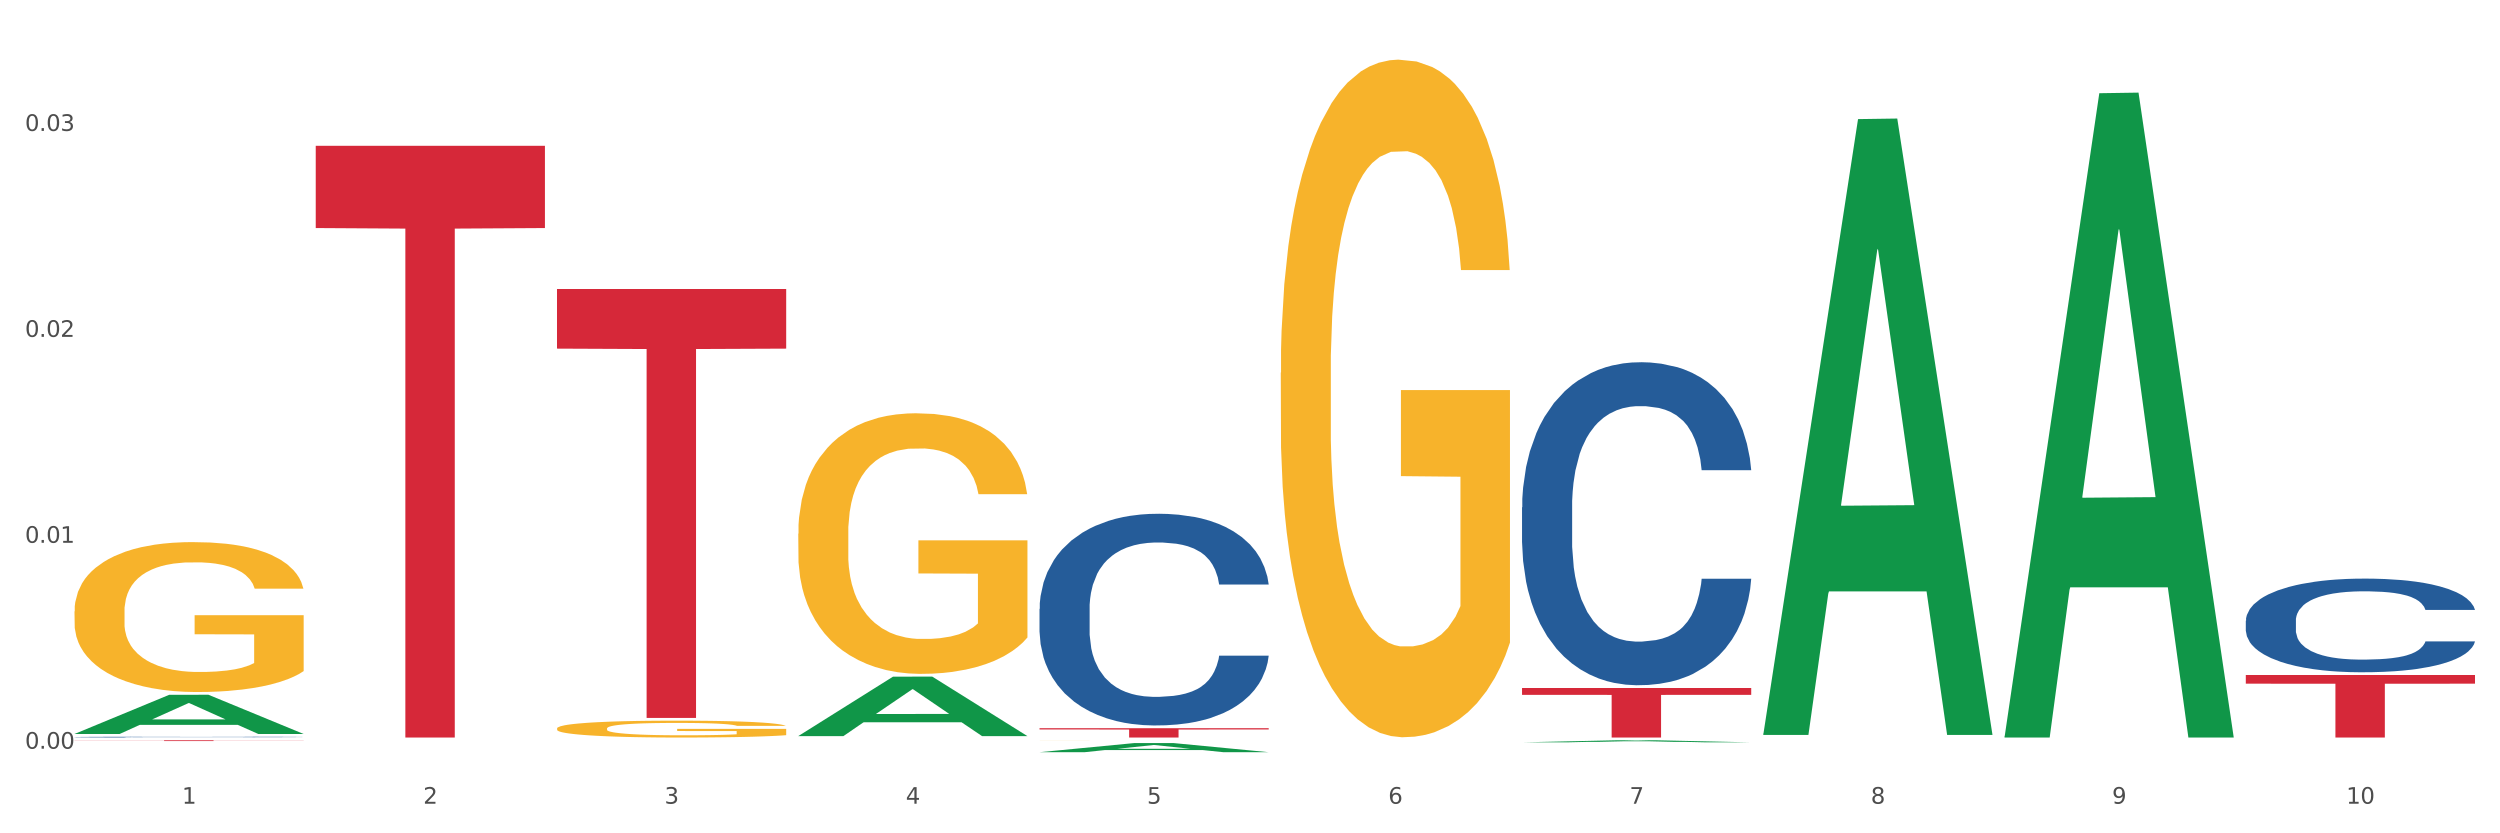
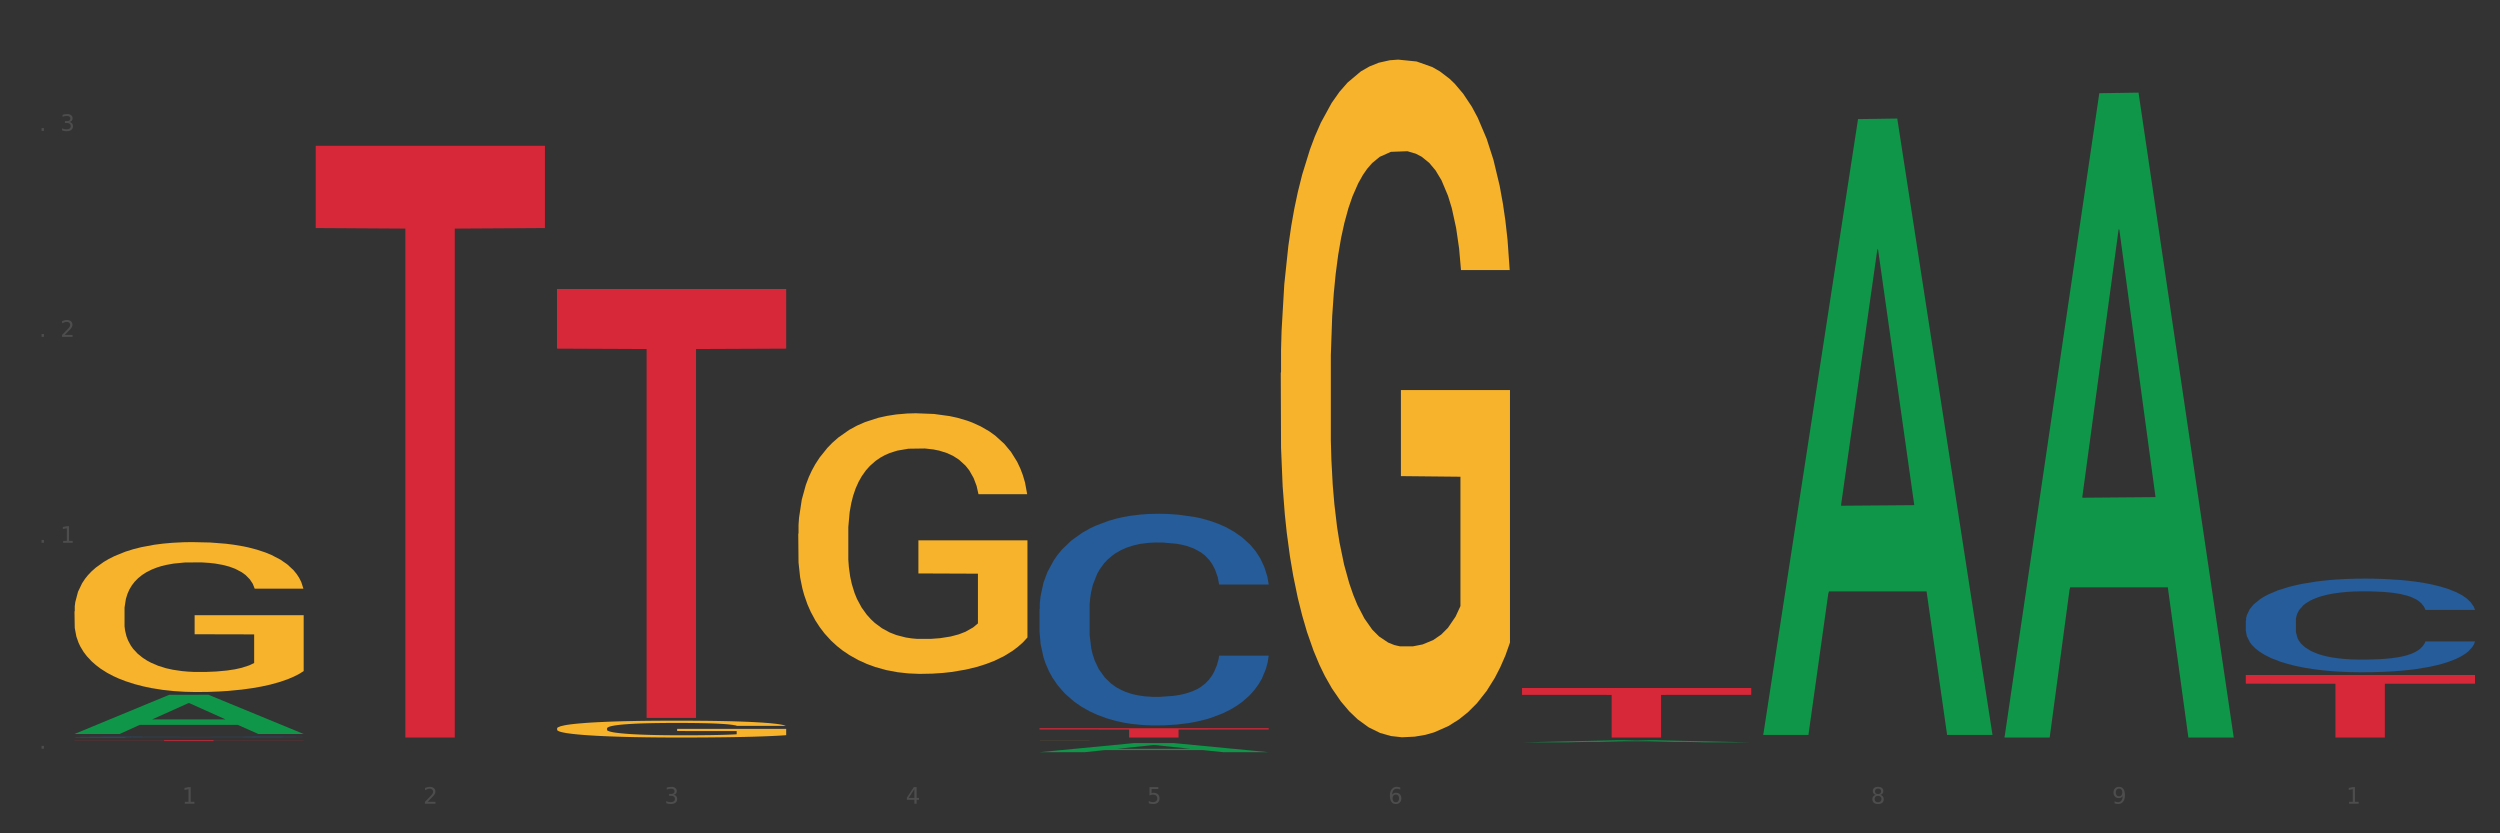
<svg xmlns="http://www.w3.org/2000/svg" xmlns:xlink="http://www.w3.org/1999/xlink" width="1080pt" height="360pt" viewBox="0 0 1080 360" version="1.1">
  <rect x="0" y="0" width="1080" height="360" fill="#333333" stroke="none" />
  <defs>
    <style type="text/css">*{stroke-linejoin: round; stroke-linecap: butt}</style>
  </defs>
  <g id="figure_1">
    <g id="patch_1">
-       <path d="M 0 360  L 1080 360  L 1080 0  L 0 0  z " style="fill: #ffffff; stroke: #ffffff; stroke-linejoin: miter" />
-     </g>
+       </g>
    <g id="axes_1">
      <g id="matplotlib.axis_1">
        <g id="xtick_1">
          <g id="text_1">
            <g style="fill: #4d4d4d" transform="translate(78.627 347.204) scale(0.096 -0.096)">
              <defs>
                <path id="DejaVuSans-31" d="M 794 531  L 1825 531  L 1825 4091  L 703 3866  L 703 4441  L 1819 4666  L 2450 4666  L 2450 531  L 3481 531  L 3481 0  L 794 0  L 794 531  z " transform="scale(0.016)" />
              </defs>
              <use xlink:href="#DejaVuSans-31" />
            </g>
          </g>
        </g>
        <g id="xtick_2">
          <g id="text_2">
            <g style="fill: #4d4d4d" transform="translate(182.851 347.204) scale(0.096 -0.096)">
              <defs>
                <path id="DejaVuSans-32" d="M 1228 531  L 3431 531  L 3431 0  L 469 0  L 469 531  Q 828 903 1448 1529  Q 2069 2156 2228 2338  Q 2531 2678 2651 2914  Q 2772 3150 2772 3378  Q 2772 3750 2511 3984  Q 2250 4219 1831 4219  Q 1534 4219 1204 4116  Q 875 4013 500 3803  L 500 4441  Q 881 4594 1212 4672  Q 1544 4750 1819 4750  Q 2544 4750 2975 4387  Q 3406 4025 3406 3419  Q 3406 3131 3298 2873  Q 3191 2616 2906 2266  Q 2828 2175 2409 1742  Q 1991 1309 1228 531  z " transform="scale(0.016)" />
              </defs>
              <use xlink:href="#DejaVuSans-32" />
            </g>
          </g>
        </g>
        <g id="xtick_3">
          <g id="text_3">
            <g style="fill: #4d4d4d" transform="translate(287.074 347.204) scale(0.096 -0.096)">
              <defs>
                <path id="DejaVuSans-33" d="M 2597 2516  Q 3050 2419 3304 2112  Q 3559 1806 3559 1356  Q 3559 666 3084 287  Q 2609 -91 1734 -91  Q 1441 -91 1130 -33  Q 819 25 488 141  L 488 750  Q 750 597 1062 519  Q 1375 441 1716 441  Q 2309 441 2620 675  Q 2931 909 2931 1356  Q 2931 1769 2642 2001  Q 2353 2234 1838 2234  L 1294 2234  L 1294 2753  L 1863 2753  Q 2328 2753 2575 2939  Q 2822 3125 2822 3475  Q 2822 3834 2567 4026  Q 2313 4219 1838 4219  Q 1578 4219 1281 4162  Q 984 4106 628 3988  L 628 4550  Q 988 4650 1302 4700  Q 1616 4750 1894 4750  Q 2613 4750 3031 4423  Q 3450 4097 3450 3541  Q 3450 3153 3228 2886  Q 3006 2619 2597 2516  z " transform="scale(0.016)" />
              </defs>
              <use xlink:href="#DejaVuSans-33" />
            </g>
          </g>
        </g>
        <g id="xtick_4">
          <g id="text_4">
            <g style="fill: #4d4d4d" transform="translate(391.298 347.204) scale(0.096 -0.096)">
              <defs>
                <path id="DejaVuSans-34" d="M 2419 4116  L 825 1625  L 2419 1625  L 2419 4116  z M 2253 4666  L 3047 4666  L 3047 1625  L 3713 1625  L 3713 1100  L 3047 1100  L 3047 0  L 2419 0  L 2419 1100  L 313 1100  L 313 1709  L 2253 4666  z " transform="scale(0.016)" />
              </defs>
              <use xlink:href="#DejaVuSans-34" />
            </g>
          </g>
        </g>
        <g id="xtick_5">
          <g id="text_5">
            <g style="fill: #4d4d4d" transform="translate(495.522 347.204) scale(0.096 -0.096)">
              <defs>
                <path id="DejaVuSans-35" d="M 691 4666  L 3169 4666  L 3169 4134  L 1269 4134  L 1269 2991  Q 1406 3038 1543 3061  Q 1681 3084 1819 3084  Q 2600 3084 3056 2656  Q 3513 2228 3513 1497  Q 3513 744 3044 326  Q 2575 -91 1722 -91  Q 1428 -91 1123 -41  Q 819 9 494 109  L 494 744  Q 775 591 1075 516  Q 1375 441 1709 441  Q 2250 441 2565 725  Q 2881 1009 2881 1497  Q 2881 1984 2565 2268  Q 2250 2553 1709 2553  Q 1456 2553 1204 2497  Q 953 2441 691 2322  L 691 4666  z " transform="scale(0.016)" />
              </defs>
              <use xlink:href="#DejaVuSans-35" />
            </g>
          </g>
        </g>
        <g id="xtick_6">
          <g id="text_6">
            <g style="fill: #4d4d4d" transform="translate(599.745 347.204) scale(0.096 -0.096)">
              <defs>
                <path id="DejaVuSans-36" d="M 2113 2584  Q 1688 2584 1439 2293  Q 1191 2003 1191 1497  Q 1191 994 1439 701  Q 1688 409 2113 409  Q 2538 409 2786 701  Q 3034 994 3034 1497  Q 3034 2003 2786 2293  Q 2538 2584 2113 2584  z M 3366 4563  L 3366 3988  Q 3128 4100 2886 4159  Q 2644 4219 2406 4219  Q 1781 4219 1451 3797  Q 1122 3375 1075 2522  Q 1259 2794 1537 2939  Q 1816 3084 2150 3084  Q 2853 3084 3261 2657  Q 3669 2231 3669 1497  Q 3669 778 3244 343  Q 2819 -91 2113 -91  Q 1303 -91 875 529  Q 447 1150 447 2328  Q 447 3434 972 4092  Q 1497 4750 2381 4750  Q 2619 4750 2861 4703  Q 3103 4656 3366 4563  z " transform="scale(0.016)" />
              </defs>
              <use xlink:href="#DejaVuSans-36" />
            </g>
          </g>
        </g>
        <g id="xtick_7">
          <g id="text_7">
            <g style="fill: #4d4d4d" transform="translate(703.969 347.204) scale(0.096 -0.096)">
              <defs>
-                 <path id="DejaVuSans-37" d="M 525 4666  L 3525 4666  L 3525 4397  L 1831 0  L 1172 0  L 2766 4134  L 525 4134  L 525 4666  z " transform="scale(0.016)" />
-               </defs>
+                 </defs>
              <use xlink:href="#DejaVuSans-37" />
            </g>
          </g>
        </g>
        <g id="xtick_8">
          <g id="text_8">
            <g style="fill: #4d4d4d" transform="translate(808.193 347.204) scale(0.096 -0.096)">
              <defs>
                <path id="DejaVuSans-38" d="M 2034 2216  Q 1584 2216 1326 1975  Q 1069 1734 1069 1313  Q 1069 891 1326 650  Q 1584 409 2034 409  Q 2484 409 2743 651  Q 3003 894 3003 1313  Q 3003 1734 2745 1975  Q 2488 2216 2034 2216  z M 1403 2484  Q 997 2584 770 2862  Q 544 3141 544 3541  Q 544 4100 942 4425  Q 1341 4750 2034 4750  Q 2731 4750 3128 4425  Q 3525 4100 3525 3541  Q 3525 3141 3298 2862  Q 3072 2584 2669 2484  Q 3125 2378 3379 2068  Q 3634 1759 3634 1313  Q 3634 634 3220 271  Q 2806 -91 2034 -91  Q 1263 -91 848 271  Q 434 634 434 1313  Q 434 1759 690 2068  Q 947 2378 1403 2484  z M 1172 3481  Q 1172 3119 1398 2916  Q 1625 2713 2034 2713  Q 2441 2713 2670 2916  Q 2900 3119 2900 3481  Q 2900 3844 2670 4047  Q 2441 4250 2034 4250  Q 1625 4250 1398 4047  Q 1172 3844 1172 3481  z " transform="scale(0.016)" />
              </defs>
              <use xlink:href="#DejaVuSans-38" />
            </g>
          </g>
        </g>
        <g id="xtick_9">
          <g id="text_9">
            <g style="fill: #4d4d4d" transform="translate(912.416 347.204) scale(0.096 -0.096)">
              <defs>
                <path id="DejaVuSans-39" d="M 703 97  L 703 672  Q 941 559 1184 500  Q 1428 441 1663 441  Q 2288 441 2617 861  Q 2947 1281 2994 2138  Q 2813 1869 2534 1725  Q 2256 1581 1919 1581  Q 1219 1581 811 2004  Q 403 2428 403 3163  Q 403 3881 828 4315  Q 1253 4750 1959 4750  Q 2769 4750 3195 4129  Q 3622 3509 3622 2328  Q 3622 1225 3098 567  Q 2575 -91 1691 -91  Q 1453 -91 1209 -44  Q 966 3 703 97  z M 1959 2075  Q 2384 2075 2632 2365  Q 2881 2656 2881 3163  Q 2881 3666 2632 3958  Q 2384 4250 1959 4250  Q 1534 4250 1286 3958  Q 1038 3666 1038 3163  Q 1038 2656 1286 2365  Q 1534 2075 1959 2075  z " transform="scale(0.016)" />
              </defs>
              <use xlink:href="#DejaVuSans-39" />
            </g>
          </g>
        </g>
        <g id="xtick_10">
          <g id="text_10">
            <g style="fill: #4d4d4d" transform="translate(1013.586 347.204) scale(0.096 -0.096)">
              <defs>
-                 <path id="DejaVuSans-30" d="M 2034 4250  Q 1547 4250 1301 3770  Q 1056 3291 1056 2328  Q 1056 1369 1301 889  Q 1547 409 2034 409  Q 2525 409 2770 889  Q 3016 1369 3016 2328  Q 3016 3291 2770 3770  Q 2525 4250 2034 4250  z M 2034 4750  Q 2819 4750 3233 4129  Q 3647 3509 3647 2328  Q 3647 1150 3233 529  Q 2819 -91 2034 -91  Q 1250 -91 836 529  Q 422 1150 422 2328  Q 422 3509 836 4129  Q 1250 4750 2034 4750  z " transform="scale(0.016)" />
-               </defs>
+                 </defs>
              <use xlink:href="#DejaVuSans-31" />
              <use xlink:href="#DejaVuSans-30" transform="translate(63.623 0)" />
            </g>
          </g>
        </g>
        <g id="xtick_11" />
        <g id="xtick_12" />
        <g id="xtick_13" />
        <g id="xtick_14" />
        <g id="xtick_15" />
        <g id="xtick_16" />
        <g id="xtick_17" />
        <g id="xtick_18" />
        <g id="xtick_19" />
      </g>
      <g id="matplotlib.axis_2">
        <g id="ytick_1">
          <g id="text_11">
            <g style="fill: #4d4d4d" transform="translate(10.8 323.441) scale(0.096 -0.096)">
              <defs>
                <path id="DejaVuSans-2e" d="M 684 794  L 1344 794  L 1344 0  L 684 0  L 684 794  z " transform="scale(0.016)" />
              </defs>
              <use xlink:href="#DejaVuSans-30" />
              <use xlink:href="#DejaVuSans-2e" transform="translate(63.623 0)" />
              <use xlink:href="#DejaVuSans-30" transform="translate(95.41 0)" />
              <use xlink:href="#DejaVuSans-30" transform="translate(159.033 0)" />
            </g>
          </g>
        </g>
        <g id="ytick_2">
          <g id="text_12">
            <g style="fill: #4d4d4d" transform="translate(10.8 234.48) scale(0.096 -0.096)">
              <use xlink:href="#DejaVuSans-30" />
              <use xlink:href="#DejaVuSans-2e" transform="translate(63.623 0)" />
              <use xlink:href="#DejaVuSans-30" transform="translate(95.41 0)" />
              <use xlink:href="#DejaVuSans-31" transform="translate(159.033 0)" />
            </g>
          </g>
        </g>
        <g id="ytick_3">
          <g id="text_13">
            <g style="fill: #4d4d4d" transform="translate(10.8 145.519) scale(0.096 -0.096)">
              <use xlink:href="#DejaVuSans-30" />
              <use xlink:href="#DejaVuSans-2e" transform="translate(63.623 0)" />
              <use xlink:href="#DejaVuSans-30" transform="translate(95.41 0)" />
              <use xlink:href="#DejaVuSans-32" transform="translate(159.033 0)" />
            </g>
          </g>
        </g>
        <g id="ytick_4">
          <g id="text_14">
            <g style="fill: #4d4d4d" transform="translate(10.8 56.558) scale(0.096 -0.096)">
              <use xlink:href="#DejaVuSans-30" />
              <use xlink:href="#DejaVuSans-2e" transform="translate(63.623 0)" />
              <use xlink:href="#DejaVuSans-30" transform="translate(95.41 0)" />
              <use xlink:href="#DejaVuSans-33" transform="translate(159.033 0)" />
            </g>
          </g>
        </g>
        <g id="ytick_5" />
        <g id="ytick_6" />
        <g id="ytick_7" />
      </g>
      <g id="PolyCollection_1">
        <path d="M 32.175 317.054  L 32.277 317.038  L 73.107 300.151  L 90.051 300.135  L 131.187 317.086  L 111.589 317.086  L 102.709 313.139  L 60.552 313.139  L 60.246 313.202  L 51.671 317.086  L 32.175 317.086  L 32.175 317.054  L 65.86 310.783  L 97.401 310.767  L 81.783 303.748  L 81.579 303.716  L 81.375 303.764  L 65.758 310.767  L 65.86 310.783  L 32.175 317.054  z " clip-path="url(#p42c47ca8df)" style="fill: #109648" />
-         <path d="M 657.517 219.178  L 657.634 219.051  L 657.634 215.483  L 657.985 210.64  L 659.272 201.719  L 660.911 194.964  L 663.72 187.063  L 665.241 183.75  L 667.231 180.054  L 671.327 174.064  L 676.008 168.966  L 679.285 166.163  L 681.743 164.378  L 687.244 161.192  L 690.404 159.791  L 693.681 158.644  L 696.49 157.879  L 701.171 156.987  L 704.916 156.604  L 709.247 156.477  L 712.875 156.604  L 717.673 157.114  L 724.695 158.644  L 727.387 159.536  L 731.015 161.065  L 734.76 163.104  L 737.803 165.143  L 741.314 168.074  L 744.943 171.897  L 748.454 176.74  L 750.911 181.201  L 752.901 185.916  L 754.657 191.651  L 755.944 197.896  L 756.529 203.121  L 735.112 203.121  L 734.526 198.405  L 733.356 193.308  L 732.186 189.867  L 730.898 187.063  L 728.909 183.877  L 727.153 181.838  L 724.227 179.417  L 721.535 177.887  L 719.312 176.995  L 716.62 176.231  L 710.885 175.466  L 706.789 175.466  L 704.214 175.721  L 701.054 176.358  L 698.362 177.25  L 695.202 178.779  L 692.745 180.436  L 690.287 182.603  L 688.882 184.132  L 686.776 186.936  L 685.371 189.23  L 683.499 193.18  L 682.445 195.984  L 680.573 203.248  L 679.754 208.601  L 679.402 212.297  L 679.168 216.375  L 679.168 236.256  L 679.871 245.177  L 680.456 249  L 681.392 253.333  L 683.148 258.94  L 685.722 264.42  L 688.414 268.371  L 690.638 270.792  L 692.745 272.577  L 694.851 273.978  L 697.426 275.253  L 699.533 276.017  L 702.693 276.782  L 706.438 277.164  L 709.364 277.164  L 715.332 276.527  L 718.024 275.89  L 720.599 274.998  L 723.408 273.596  L 725.632 272.067  L 726.919 270.92  L 729.026 268.498  L 730.664 265.95  L 732.069 263.018  L 733.005 260.47  L 734.058 256.646  L 734.877 252.313  L 735.112 250.019  L 756.529 250.019  L 756.061 254.607  L 755.242 259.068  L 753.603 265.057  L 752.316 268.498  L 750.326 272.704  L 748.22 276.272  L 745.294 280.223  L 742.602 283.154  L 739.793 285.703  L 736.75 287.997  L 731.249 291.183  L 729.26 292.075  L 725.046 293.604  L 721.769 294.496  L 716.971 295.389  L 712.055 295.898  L 706.906 296.026  L 702.341 295.771  L 697.309 295.006  L 694.149 294.242  L 690.638 293.095  L 686.542 291.31  L 682.679 289.144  L 679.051 286.595  L 675.657 283.664  L 672.497 280.35  L 668.401 274.87  L 665.358 269.518  L 663.134 264.548  L 661.613 260.342  L 660.091 254.99  L 659.272 251.294  L 657.985 242.373  L 657.517 234.089  L 657.517 219.178  z " clip-path="url(#p42c47ca8df)" style="fill: #255c99" />
        <path d="M 970.188 268.137  L 970.305 268.1  L 970.305 267.066  L 970.656 265.661  L 971.943 263.075  L 973.582 261.116  L 976.39 258.825  L 977.912 257.864  L 979.902 256.793  L 983.998 255.056  L 988.679 253.578  L 991.956 252.765  L 994.414 252.247  L 999.915 251.323  L 1003.075 250.917  L 1006.352 250.584  L 1009.161 250.363  L 1013.842 250.104  L 1017.587 249.993  L 1021.917 249.956  L 1025.546 249.993  L 1030.344 250.141  L 1037.366 250.584  L 1040.058 250.843  L 1043.686 251.287  L 1047.431 251.878  L 1050.474 252.469  L 1053.985 253.319  L 1057.613 254.428  L 1061.125 255.832  L 1063.582 257.125  L 1065.572 258.492  L 1067.327 260.155  L 1068.615 261.966  L 1069.2 263.481  L 1047.782 263.481  L 1047.197 262.114  L 1046.027 260.636  L 1044.857 259.638  L 1043.569 258.825  L 1041.58 257.901  L 1039.824 257.31  L 1036.898 256.608  L 1034.206 256.164  L 1031.983 255.906  L 1029.291 255.684  L 1023.556 255.462  L 1019.46 255.462  L 1016.885 255.536  L 1013.725 255.721  L 1011.033 255.98  L 1007.873 256.423  L 1005.415 256.903  L 1002.958 257.532  L 1001.553 257.975  L 999.447 258.788  L 998.042 259.453  L 996.17 260.599  L 995.116 261.412  L 993.244 263.518  L 992.424 265.07  L 992.073 266.142  L 991.839 267.324  L 991.839 273.089  L 992.541 275.676  L 993.127 276.784  L 994.063 278.041  L 995.818 279.667  L 998.393 281.256  L 1001.085 282.401  L 1003.309 283.103  L 1005.415 283.621  L 1007.522 284.027  L 1010.097 284.397  L 1012.203 284.618  L 1015.363 284.84  L 1019.109 284.951  L 1022.035 284.951  L 1028.003 284.766  L 1030.695 284.581  L 1033.27 284.323  L 1036.079 283.916  L 1038.303 283.473  L 1039.59 283.14  L 1041.697 282.438  L 1043.335 281.699  L 1044.739 280.849  L 1045.676 280.11  L 1046.729 279.001  L 1047.548 277.745  L 1047.782 277.08  L 1069.2 277.08  L 1068.732 278.41  L 1067.913 279.704  L 1066.274 281.44  L 1064.987 282.438  L 1062.997 283.658  L 1060.89 284.692  L 1057.965 285.838  L 1055.273 286.688  L 1052.464 287.427  L 1049.421 288.092  L 1043.92 289.016  L 1041.931 289.274  L 1037.717 289.718  L 1034.44 289.977  L 1029.642 290.235  L 1024.726 290.383  L 1019.577 290.42  L 1015.012 290.346  L 1009.98 290.124  L 1006.82 289.903  L 1003.309 289.57  L 999.212 289.053  L 995.35 288.425  L 991.722 287.685  L 988.328 286.836  L 985.168 285.875  L 981.072 284.286  L 978.029 282.734  L 975.805 281.293  L 974.284 280.073  L 972.762 278.521  L 971.943 277.449  L 970.656 274.863  L 970.188 272.461  L 970.188 268.137  z " clip-path="url(#p42c47ca8df)" style="fill: #255c99" />
        <path d="M 32.175 264.118  L 32.292 264.059  L 32.292 261.93  L 32.526 260.096  L 33.695 255.66  L 35.448 251.992  L 36.734 250.04  L 38.02 248.443  L 39.54 246.846  L 41.41 245.19  L 44.8 242.765  L 46.904 241.522  L 49.476 240.221  L 54.152 238.328  L 57.542 237.264  L 61.049 236.376  L 66.777 235.312  L 70.517 234.838  L 74.492 234.483  L 79.285 234.247  L 82.909 234.188  L 90.858 234.365  L 97.638 234.897  L 100.911 235.312  L 105.119 236.021  L 107.34 236.495  L 110.964 237.441  L 114.705 238.683  L 117.277 239.748  L 121.134 241.759  L 124.057 243.77  L 126.745 246.255  L 128.148 247.97  L 129.2 249.567  L 130.135 251.401  L 131.071 254.299  L 110.029 254.299  L 109.211 252.229  L 107.925 250.277  L 106.054 248.384  L 104.418 247.201  L 101.612 245.722  L 99.041 244.776  L 96.352 244.066  L 93.079 243.475  L 90.507 243.179  L 86.883 242.942  L 79.752 243.001  L 74.96 243.475  L 71.686 244.066  L 69.582 244.598  L 67.712 245.19  L 65.608 246.018  L 63.153 247.26  L 61.399 248.384  L 59.646 249.804  L 58.243 251.223  L 56.957 252.88  L 55.905 254.654  L 55.087 256.488  L 54.386 258.736  L 53.801 262.462  L 53.801 270.566  L 54.035 272.4  L 54.619 274.825  L 55.321 276.659  L 56.49 278.847  L 57.542 280.326  L 59.529 282.456  L 61.75 284.23  L 63.504 285.354  L 65.257 286.3  L 68.296 287.602  L 71.686 288.666  L 74.609 289.317  L 78.583 289.909  L 81.272 290.145  L 83.61 290.264  L 89.338 290.264  L 93.429 290.086  L 97.988 289.672  L 101.495 289.14  L 104.418 288.489  L 107.691 287.424  L 109.795 286.419  L 109.795 274.056  L 84.078 273.997  L 84.078 265.775  L 131.187 265.775  L 131.187 289.909  L 129.2 291.151  L 126.979 292.275  L 124.641 293.28  L 121.134 294.523  L 116.926 295.706  L 113.185 296.534  L 109.211 297.243  L 104.535 297.894  L 98.456 298.486  L 94.715 298.722  L 90.039 298.9  L 84.545 298.959  L 79.752 298.841  L 75.076 298.545  L 70.167 298.012  L 65.374 297.243  L 61.75 296.475  L 58.126 295.528  L 54.269 294.286  L 51.229 293.103  L 48.891 292.038  L 46.32 290.678  L 43.514 288.903  L 41.41 287.306  L 39.54 285.65  L 37.552 283.52  L 36.15 281.687  L 34.747 279.38  L 33.928 277.664  L 32.993 275.002  L 32.292 271.276  L 32.175 264.118  z " clip-path="url(#p42c47ca8df)" style="fill: #f7b32b" />
        <path d="M 240.622 314.694  L 240.739 314.687  L 240.739 314.447  L 240.973 314.241  L 242.142 313.741  L 243.895 313.328  L 245.181 313.108  L 246.467 312.928  L 247.987 312.748  L 249.857 312.562  L 253.247 312.289  L 255.351 312.149  L 257.923 312.002  L 262.599 311.789  L 265.989 311.669  L 269.496 311.569  L 275.224 311.449  L 278.965 311.396  L 282.939 311.356  L 287.732 311.329  L 291.356 311.322  L 299.305 311.342  L 306.085 311.402  L 309.358 311.449  L 313.566 311.529  L 315.788 311.582  L 319.411 311.689  L 323.152 311.829  L 325.724 311.949  L 329.581 312.175  L 332.504 312.402  L 335.193 312.682  L 336.595 312.875  L 337.647 313.055  L 338.583 313.261  L 339.518 313.588  L 318.476 313.588  L 317.658 313.355  L 316.372 313.135  L 314.502 312.921  L 312.865 312.788  L 310.06 312.622  L 307.488 312.515  L 304.799 312.435  L 301.526 312.368  L 298.954 312.335  L 295.33 312.309  L 288.2 312.315  L 283.407 312.368  L 280.134 312.435  L 278.03 312.495  L 276.159 312.562  L 274.055 312.655  L 271.6 312.795  L 269.847 312.921  L 268.093 313.081  L 266.69 313.241  L 265.405 313.428  L 264.352 313.628  L 263.534 313.834  L 262.833 314.087  L 262.248 314.507  L 262.248 315.42  L 262.482 315.626  L 263.067 315.9  L 263.768 316.106  L 264.937 316.353  L 265.989 316.519  L 267.976 316.759  L 270.197 316.959  L 271.951 317.086  L 273.704 317.192  L 276.744 317.339  L 280.134 317.459  L 283.056 317.532  L 287.031 317.599  L 289.719 317.625  L 292.057 317.639  L 297.785 317.639  L 301.877 317.619  L 306.436 317.572  L 309.943 317.512  L 312.865 317.439  L 316.138 317.319  L 318.242 317.206  L 318.242 315.813  L 292.525 315.806  L 292.525 314.88  L 339.635 314.88  L 339.635 317.599  L 337.647 317.739  L 335.426 317.865  L 333.088 317.978  L 329.581 318.118  L 325.373 318.252  L 321.632 318.345  L 317.658 318.425  L 312.982 318.498  L 306.903 318.565  L 303.163 318.591  L 298.487 318.611  L 292.992 318.618  L 288.2 318.605  L 283.524 318.571  L 278.614 318.511  L 273.821 318.425  L 270.197 318.338  L 266.574 318.232  L 262.716 318.092  L 259.677 317.958  L 257.339 317.838  L 254.767 317.685  L 251.961 317.485  L 249.857 317.305  L 247.987 317.119  L 246 316.879  L 244.597 316.673  L 243.194 316.413  L 242.376 316.219  L 241.441 315.92  L 240.739 315.5  L 240.622 314.694  z " clip-path="url(#p42c47ca8df)" style="fill: #f7b32b" />
        <path d="M 344.846 230.556  L 344.963 230.453  L 344.963 226.751  L 345.197 223.564  L 346.366 215.852  L 348.119 209.477  L 349.405 206.084  L 350.691 203.308  L 352.21 200.532  L 354.081 197.653  L 357.471 193.437  L 359.575 191.278  L 362.147 189.016  L 366.823 185.726  L 370.213 183.875  L 373.72 182.333  L 379.448 180.482  L 383.188 179.659  L 387.163 179.042  L 391.956 178.631  L 395.579 178.528  L 403.529 178.837  L 410.309 179.762  L 413.582 180.482  L 417.79 181.716  L 420.011 182.538  L 423.635 184.183  L 427.376 186.343  L 429.947 188.193  L 433.805 191.689  L 436.728 195.185  L 439.416 199.504  L 440.819 202.486  L 441.871 205.262  L 442.806 208.449  L 443.741 213.487  L 422.7 213.487  L 421.882 209.889  L 420.596 206.496  L 418.725 203.205  L 417.089 201.149  L 414.283 198.578  L 411.711 196.933  L 409.023 195.699  L 405.75 194.671  L 403.178 194.157  L 399.554 193.746  L 392.423 193.849  L 387.63 194.671  L 384.357 195.699  L 382.253 196.625  L 380.383 197.653  L 378.279 199.092  L 375.824 201.252  L 374.07 203.205  L 372.317 205.673  L 370.914 208.141  L 369.628 211.02  L 368.576 214.104  L 367.758 217.292  L 367.056 221.199  L 366.472 227.677  L 366.472 241.763  L 366.706 244.951  L 367.29 249.166  L 367.992 252.354  L 369.161 256.158  L 370.213 258.729  L 372.2 262.43  L 374.421 265.515  L 376.174 267.469  L 377.928 269.114  L 380.967 271.376  L 384.357 273.227  L 387.28 274.358  L 391.254 275.386  L 393.943 275.797  L 396.281 276.003  L 402.009 276.003  L 406.1 275.694  L 410.659 274.975  L 414.166 274.049  L 417.089 272.918  L 420.362 271.067  L 422.466 269.319  L 422.466 247.83  L 396.748 247.727  L 396.748 233.435  L 443.858 233.435  L 443.858 275.386  L 441.871 277.545  L 439.65 279.499  L 437.312 281.247  L 433.805 283.406  L 429.597 285.462  L 425.856 286.902  L 421.882 288.136  L 417.206 289.267  L 411.127 290.295  L 407.386 290.706  L 402.71 291.015  L 397.216 291.118  L 392.423 290.912  L 387.747 290.398  L 382.838 289.472  L 378.045 288.136  L 374.421 286.799  L 370.797 285.154  L 366.94 282.995  L 363.9 280.938  L 361.562 279.087  L 358.99 276.723  L 356.185 273.638  L 354.081 270.862  L 352.21 267.983  L 350.223 264.281  L 348.82 261.094  L 347.418 257.084  L 346.599 254.102  L 345.664 249.475  L 344.963 242.997  L 344.846 230.556  z " clip-path="url(#p42c47ca8df)" style="fill: #f7b32b" />
        <path d="M 449.069 319.81  L 449.186 319.81  L 449.186 319.809  L 449.42 319.808  L 450.589 319.805  L 452.343 319.803  L 453.628 319.802  L 454.914 319.802  L 456.434 319.801  L 458.304 319.8  L 461.694 319.799  L 463.799 319.798  L 466.37 319.797  L 471.046 319.796  L 474.436 319.796  L 477.943 319.795  L 483.671 319.795  L 487.412 319.794  L 491.386 319.794  L 496.179 319.794  L 499.803 319.794  L 507.752 319.794  L 514.532 319.795  L 517.805 319.795  L 522.014 319.795  L 524.235 319.795  L 527.859 319.796  L 531.599 319.797  L 534.171 319.797  L 538.029 319.798  L 540.951 319.799  L 543.64 319.8  L 545.043 319.801  L 546.095 319.802  L 547.03 319.803  L 547.965 319.805  L 526.923 319.805  L 526.105 319.804  L 524.819 319.803  L 522.949 319.802  L 521.312 319.801  L 518.507 319.8  L 515.935 319.8  L 513.246 319.799  L 509.973 319.799  L 507.401 319.799  L 503.778 319.799  L 496.647 319.799  L 491.854 319.799  L 488.581 319.799  L 486.477 319.8  L 484.606 319.8  L 482.502 319.8  L 480.047 319.801  L 478.294 319.802  L 476.54 319.802  L 475.138 319.803  L 473.852 319.804  L 472.8 319.805  L 471.981 319.806  L 471.28 319.807  L 470.696 319.809  L 470.696 319.813  L 470.929 319.814  L 471.514 319.815  L 472.215 319.816  L 473.384 319.818  L 474.436 319.818  L 476.424 319.819  L 478.645 319.82  L 480.398 319.821  L 482.152 319.821  L 485.191 319.822  L 488.581 319.823  L 491.503 319.823  L 495.478 319.823  L 498.167 319.823  L 500.505 319.824  L 506.232 319.824  L 510.324 319.823  L 514.883 319.823  L 518.39 319.823  L 521.312 319.823  L 524.585 319.822  L 526.69 319.821  L 526.69 319.815  L 500.972 319.815  L 500.972 319.811  L 548.082 319.811  L 548.082 319.823  L 546.095 319.824  L 543.874 319.825  L 541.536 319.825  L 538.029 319.826  L 533.82 319.826  L 530.08 319.827  L 526.105 319.827  L 521.429 319.828  L 515.351 319.828  L 511.61 319.828  L 506.934 319.828  L 501.44 319.828  L 496.647 319.828  L 491.971 319.828  L 487.061 319.828  L 482.268 319.827  L 478.645 319.827  L 475.021 319.826  L 471.163 319.826  L 468.124 319.825  L 465.786 319.824  L 463.214 319.824  L 460.409 319.823  L 458.304 319.822  L 456.434 319.821  L 454.447 319.82  L 453.044 319.819  L 451.641 319.818  L 450.823 319.817  L 449.888 319.816  L 449.186 319.814  L 449.069 319.81  z " clip-path="url(#p42c47ca8df)" style="fill: #f7b32b" />
        <path d="M 553.293 161.036  L 553.41 160.769  L 553.41 151.144  L 553.644 142.857  L 554.813 122.806  L 556.566 106.23  L 557.852 97.408  L 559.138 90.19  L 560.658 82.971  L 562.528 75.486  L 565.918 64.525  L 568.022 58.91  L 570.594 53.029  L 575.27 44.474  L 578.66 39.661  L 582.167 35.651  L 587.895 30.839  L 591.636 28.7  L 595.61 27.096  L 600.403 26.027  L 604.027 25.759  L 611.976 26.562  L 618.756 28.968  L 622.029 30.839  L 626.237 34.047  L 628.458 36.186  L 632.082 40.463  L 635.823 46.078  L 638.395 50.89  L 642.252 59.98  L 645.175 69.069  L 647.863 80.298  L 649.266 88.051  L 650.318 95.269  L 651.253 103.557  L 652.189 116.657  L 631.147 116.657  L 630.329 107.3  L 629.043 98.477  L 627.173 89.922  L 625.536 84.575  L 622.73 77.892  L 620.159 73.614  L 617.47 70.406  L 614.197 67.733  L 611.625 66.396  L 608.001 65.327  L 600.87 65.594  L 596.078 67.733  L 592.805 70.406  L 590.7 72.812  L 588.83 75.486  L 586.726 79.229  L 584.271 84.843  L 582.518 89.922  L 580.764 96.339  L 579.361 102.755  L 578.075 110.241  L 577.023 118.261  L 576.205 126.549  L 575.504 136.708  L 574.919 153.55  L 574.919 190.177  L 575.153 198.464  L 575.737 209.426  L 576.439 217.713  L 577.608 227.605  L 578.66 234.289  L 580.647 243.913  L 582.868 251.933  L 584.622 257.013  L 586.375 261.29  L 589.415 267.172  L 592.805 271.984  L 595.727 274.925  L 599.702 277.599  L 602.39 278.668  L 604.728 279.203  L 610.456 279.203  L 614.548 278.401  L 619.107 276.529  L 622.613 274.123  L 625.536 271.182  L 628.809 266.37  L 630.913 261.825  L 630.913 205.95  L 605.196 205.683  L 605.196 168.522  L 652.306 168.522  L 652.306 277.599  L 650.318 283.213  L 648.097 288.292  L 645.759 292.837  L 642.252 298.451  L 638.044 303.798  L 634.303 307.541  L 630.329 310.749  L 625.653 313.69  L 619.574 316.364  L 615.833 317.433  L 611.158 318.235  L 605.663 318.502  L 600.87 317.968  L 596.195 316.631  L 591.285 314.225  L 586.492 310.749  L 582.868 307.274  L 579.244 302.996  L 575.387 297.382  L 572.347 292.035  L 570.009 287.223  L 567.438 281.074  L 564.632 273.054  L 562.528 265.835  L 560.658 258.35  L 558.67 248.725  L 557.268 240.438  L 555.865 230.011  L 555.047 222.258  L 554.111 210.228  L 553.41 193.385  L 553.293 161.036  z " clip-path="url(#p42c47ca8df)" style="fill: #f7b32b" />
        <path d="M 32.175 319.794  L 131.187 319.794  L 131.187 319.841  L 92.239 319.841  L 92.239 320.128  L 70.888 320.128  L 70.888 319.841  L 32.175 319.841  L 32.175 319.794  L 32.175 319.794  z " clip-path="url(#p42c47ca8df)" style="fill: #d62839" />
        <path d="M 136.399 62.995  L 235.411 62.995  L 235.411 98.516  L 196.463 98.756  L 196.463 318.604  L 175.112 318.604  L 175.112 98.756  L 136.399 98.516  L 136.399 63.235  L 136.399 62.995  z " clip-path="url(#p42c47ca8df)" style="fill: #d62839" />
        <path d="M 240.622 124.858  L 339.635 124.858  L 339.635 150.607  L 300.687 150.781  L 300.687 310.146  L 279.336 310.146  L 279.336 150.781  L 240.622 150.607  L 240.622 125.032  L 240.622 124.858  z " clip-path="url(#p42c47ca8df)" style="fill: #d62839" />
        <path d="M 449.069 314.58  L 548.082 314.58  L 548.082 315.141  L 509.134 315.145  L 509.134 318.618  L 487.783 318.618  L 487.783 315.145  L 449.069 315.141  L 449.069 314.584  L 449.069 314.58  z " clip-path="url(#p42c47ca8df)" style="fill: #d62839" />
        <path d="M 657.517 297.202  L 756.529 297.202  L 756.529 300.178  L 717.581 300.198  L 717.581 318.618  L 696.23 318.618  L 696.23 300.198  L 657.517 300.178  L 657.517 297.222  L 657.517 297.202  z " clip-path="url(#p42c47ca8df)" style="fill: #d62839" />
        <path d="M 449.069 263.038  L 449.187 262.954  L 449.187 260.615  L 449.538 257.441  L 450.825 251.594  L 452.464 247.168  L 455.272 241.989  L 456.794 239.817  L 458.783 237.395  L 462.88 233.469  L 467.561 230.128  L 470.838 228.291  L 473.296 227.121  L 478.797 225.033  L 481.957 224.114  L 485.234 223.363  L 488.042 222.861  L 492.724 222.277  L 496.469 222.026  L 500.799 221.943  L 504.427 222.026  L 509.226 222.36  L 516.248 223.363  L 518.94 223.947  L 522.568 224.95  L 526.313 226.286  L 529.356 227.622  L 532.867 229.544  L 536.495 232.049  L 540.006 235.223  L 542.464 238.147  L 544.454 241.237  L 546.209 244.996  L 547.497 249.089  L 548.082 252.513  L 526.664 252.513  L 526.079 249.423  L 524.909 246.082  L 523.738 243.827  L 522.451 241.989  L 520.461 239.901  L 518.706 238.564  L 515.78 236.977  L 513.088 235.975  L 510.864 235.39  L 508.173 234.889  L 502.438 234.388  L 498.342 234.388  L 495.767 234.555  L 492.607 234.973  L 489.915 235.557  L 486.755 236.56  L 484.297 237.646  L 481.84 239.066  L 480.435 240.068  L 478.328 241.905  L 476.924 243.409  L 475.051 245.998  L 473.998 247.836  L 472.126 252.597  L 471.306 256.105  L 470.955 258.527  L 470.721 261.2  L 470.721 274.23  L 471.423 280.077  L 472.009 282.583  L 472.945 285.423  L 474.7 289.098  L 477.275 292.689  L 479.967 295.279  L 482.191 296.866  L 484.297 298.035  L 486.404 298.954  L 488.979 299.789  L 491.085 300.29  L 494.245 300.791  L 497.991 301.042  L 500.916 301.042  L 506.885 300.624  L 509.577 300.207  L 512.152 299.622  L 514.961 298.703  L 517.184 297.701  L 518.472 296.949  L 520.578 295.362  L 522.217 293.692  L 523.621 291.771  L 524.558 290.1  L 525.611 287.594  L 526.43 284.754  L 526.664 283.251  L 548.082 283.251  L 547.614 286.258  L 546.795 289.181  L 545.156 293.107  L 543.869 295.362  L 541.879 298.119  L 539.772 300.457  L 536.846 303.047  L 534.155 304.968  L 531.346 306.638  L 528.303 308.142  L 522.802 310.23  L 520.813 310.815  L 516.599 311.817  L 513.322 312.402  L 508.524 312.986  L 503.608 313.32  L 498.459 313.404  L 493.894 313.237  L 488.862 312.736  L 485.702 312.235  L 482.191 311.483  L 478.094 310.313  L 474.232 308.893  L 470.604 307.223  L 467.21 305.302  L 464.05 303.13  L 459.954 299.539  L 456.911 296.03  L 454.687 292.773  L 453.166 290.017  L 451.644 286.508  L 450.825 284.086  L 449.538 278.239  L 449.069 272.81  L 449.069 263.038  z " clip-path="url(#p42c47ca8df)" style="fill: #255c99" />
        <path d="M 970.188 291.596  L 1069.2 291.596  L 1069.2 295.351  L 1030.252 295.377  L 1030.252 318.618  L 1008.901 318.618  L 1008.901 295.377  L 970.188 295.351  L 970.188 291.622  L 970.188 291.596  z " clip-path="url(#p42c47ca8df)" style="fill: #d62839" />
        <path d="M 32.175 318.422  L 32.292 318.422  L 32.292 318.413  L 32.643 318.4  L 33.931 318.377  L 35.569 318.36  L 38.378 318.34  L 39.899 318.332  L 41.889 318.322  L 45.985 318.307  L 50.667 318.294  L 53.944 318.287  L 56.401 318.282  L 61.902 318.274  L 65.062 318.271  L 68.339 318.268  L 71.148 318.266  L 75.829 318.263  L 79.575 318.262  L 83.905 318.262  L 87.533 318.262  L 92.331 318.264  L 99.354 318.268  L 102.045 318.27  L 105.674 318.274  L 109.419 318.279  L 112.462 318.284  L 115.973 318.292  L 119.601 318.301  L 123.112 318.314  L 125.57 318.325  L 127.559 318.337  L 129.315 318.352  L 130.602 318.368  L 131.187 318.381  L 109.77 318.381  L 109.185 318.369  L 108.014 318.356  L 106.844 318.347  L 105.557 318.34  L 103.567 318.332  L 101.811 318.327  L 98.886 318.321  L 96.194 318.317  L 93.97 318.314  L 91.278 318.312  L 85.543 318.311  L 81.447 318.311  L 78.872 318.311  L 75.712 318.313  L 73.021 318.315  L 69.861 318.319  L 67.403 318.323  L 64.945 318.329  L 63.541 318.333  L 61.434 318.34  L 60.03 318.346  L 58.157 318.356  L 57.104 318.363  L 55.231 318.381  L 54.412 318.395  L 54.061 318.404  L 53.827 318.415  L 53.827 318.466  L 54.529 318.488  L 55.114 318.498  L 56.05 318.509  L 57.806 318.523  L 60.381 318.537  L 63.072 318.547  L 65.296 318.554  L 67.403 318.558  L 69.509 318.562  L 72.084 318.565  L 74.191 318.567  L 77.351 318.569  L 81.096 318.57  L 84.022 318.57  L 89.991 318.568  L 92.683 318.567  L 95.257 318.564  L 98.066 318.561  L 100.29 318.557  L 101.577 318.554  L 103.684 318.548  L 105.322 318.541  L 106.727 318.534  L 107.663 318.527  L 108.717 318.518  L 109.536 318.507  L 109.77 318.501  L 131.187 318.501  L 130.719 318.512  L 129.9 318.524  L 128.262 318.539  L 126.974 318.548  L 124.985 318.559  L 122.878 318.568  L 119.952 318.578  L 117.26 318.585  L 114.451 318.592  L 111.408 318.598  L 105.908 318.606  L 103.918 318.608  L 99.705 318.612  L 96.428 318.614  L 91.629 318.616  L 86.714 318.618  L 81.564 318.618  L 77 318.617  L 71.967 318.615  L 68.807 318.613  L 65.296 318.611  L 61.2 318.606  L 57.338 318.6  L 53.71 318.594  L 50.316 318.586  L 47.156 318.578  L 43.059 318.564  L 40.016 318.55  L 37.793 318.538  L 36.271 318.527  L 34.75 318.513  L 33.931 318.504  L 32.643 318.481  L 32.175 318.46  L 32.175 318.422  z " clip-path="url(#p42c47ca8df)" style="fill: #255c99" />
-         <path d="M 344.846 317.959  L 344.948 317.935  L 385.778 292.318  L 402.722 292.294  L 443.858 318.007  L 424.26 318.007  L 415.379 312.019  L 373.223 312.019  L 372.916 312.116  L 364.342 318.007  L 344.846 318.007  L 344.846 317.959  L 378.53 308.446  L 410.072 308.422  L 394.454 297.774  L 394.25 297.726  L 394.046 297.798  L 378.428 308.422  L 378.53 308.446  L 344.846 317.959  z " clip-path="url(#p42c47ca8df)" style="fill: #109648" />
        <path d="M 449.069 324.942  L 449.172 324.938  L 490.001 321.008  L 506.946 321.004  L 548.082 324.95  L 528.484 324.95  L 519.603 324.031  L 477.446 324.031  L 477.14 324.046  L 468.566 324.95  L 449.069 324.95  L 449.069 324.942  L 482.754 323.483  L 514.295 323.479  L 498.678 321.845  L 498.474 321.838  L 498.269 321.849  L 482.652 323.479  L 482.754 323.483  L 449.069 324.942  z " clip-path="url(#p42c47ca8df)" style="fill: #109648" />
        <path d="M 865.964 318.09  L 866.066 317.828  L 906.896 40.271  L 923.84 40.009  L 964.976 318.613  L 945.378 318.613  L 936.498 253.736  L 894.341 253.736  L 894.034 254.782  L 885.46 318.613  L 865.964 318.613  L 865.964 318.09  L 899.649 215.019  L 931.19 214.758  L 915.572 99.392  L 915.368 98.869  L 915.164 99.654  L 899.547 214.758  L 899.649 215.019  L 865.964 318.09  z " clip-path="url(#p42c47ca8df)" style="fill: #109648" />
        <path d="M 761.74 316.99  L 761.842 316.74  L 802.672 51.455  L 819.617 51.205  L 860.753 317.49  L 841.154 317.49  L 832.274 255.482  L 790.117 255.482  L 789.811 256.482  L 781.237 317.49  L 761.74 317.49  L 761.74 316.99  L 795.425 218.477  L 826.966 218.227  L 811.349 107.963  L 811.144 107.463  L 810.94 108.213  L 795.323 218.227  L 795.425 218.477  L 761.74 316.99  z " clip-path="url(#p42c47ca8df)" style="fill: #109648" />
        <path d="M 657.517 320.694  L 657.619 320.693  L 698.449 319.795  L 715.393 319.794  L 756.529 320.696  L 736.931 320.696  L 728.05 320.486  L 685.893 320.486  L 685.587 320.489  L 677.013 320.696  L 657.517 320.696  L 657.517 320.694  L 691.201 320.361  L 722.742 320.36  L 707.125 319.986  L 706.921 319.985  L 706.717 319.987  L 691.099 320.36  L 691.201 320.361  L 657.517 320.694  z " clip-path="url(#p42c47ca8df)" style="fill: #109648" />
      </g>
    </g>
  </g>
  <defs>
    <clipPath id="p42c47ca8df">
      <rect x="32.175" y="10.8" width="1037.025" height="329.109" />
    </clipPath>
  </defs>
</svg>